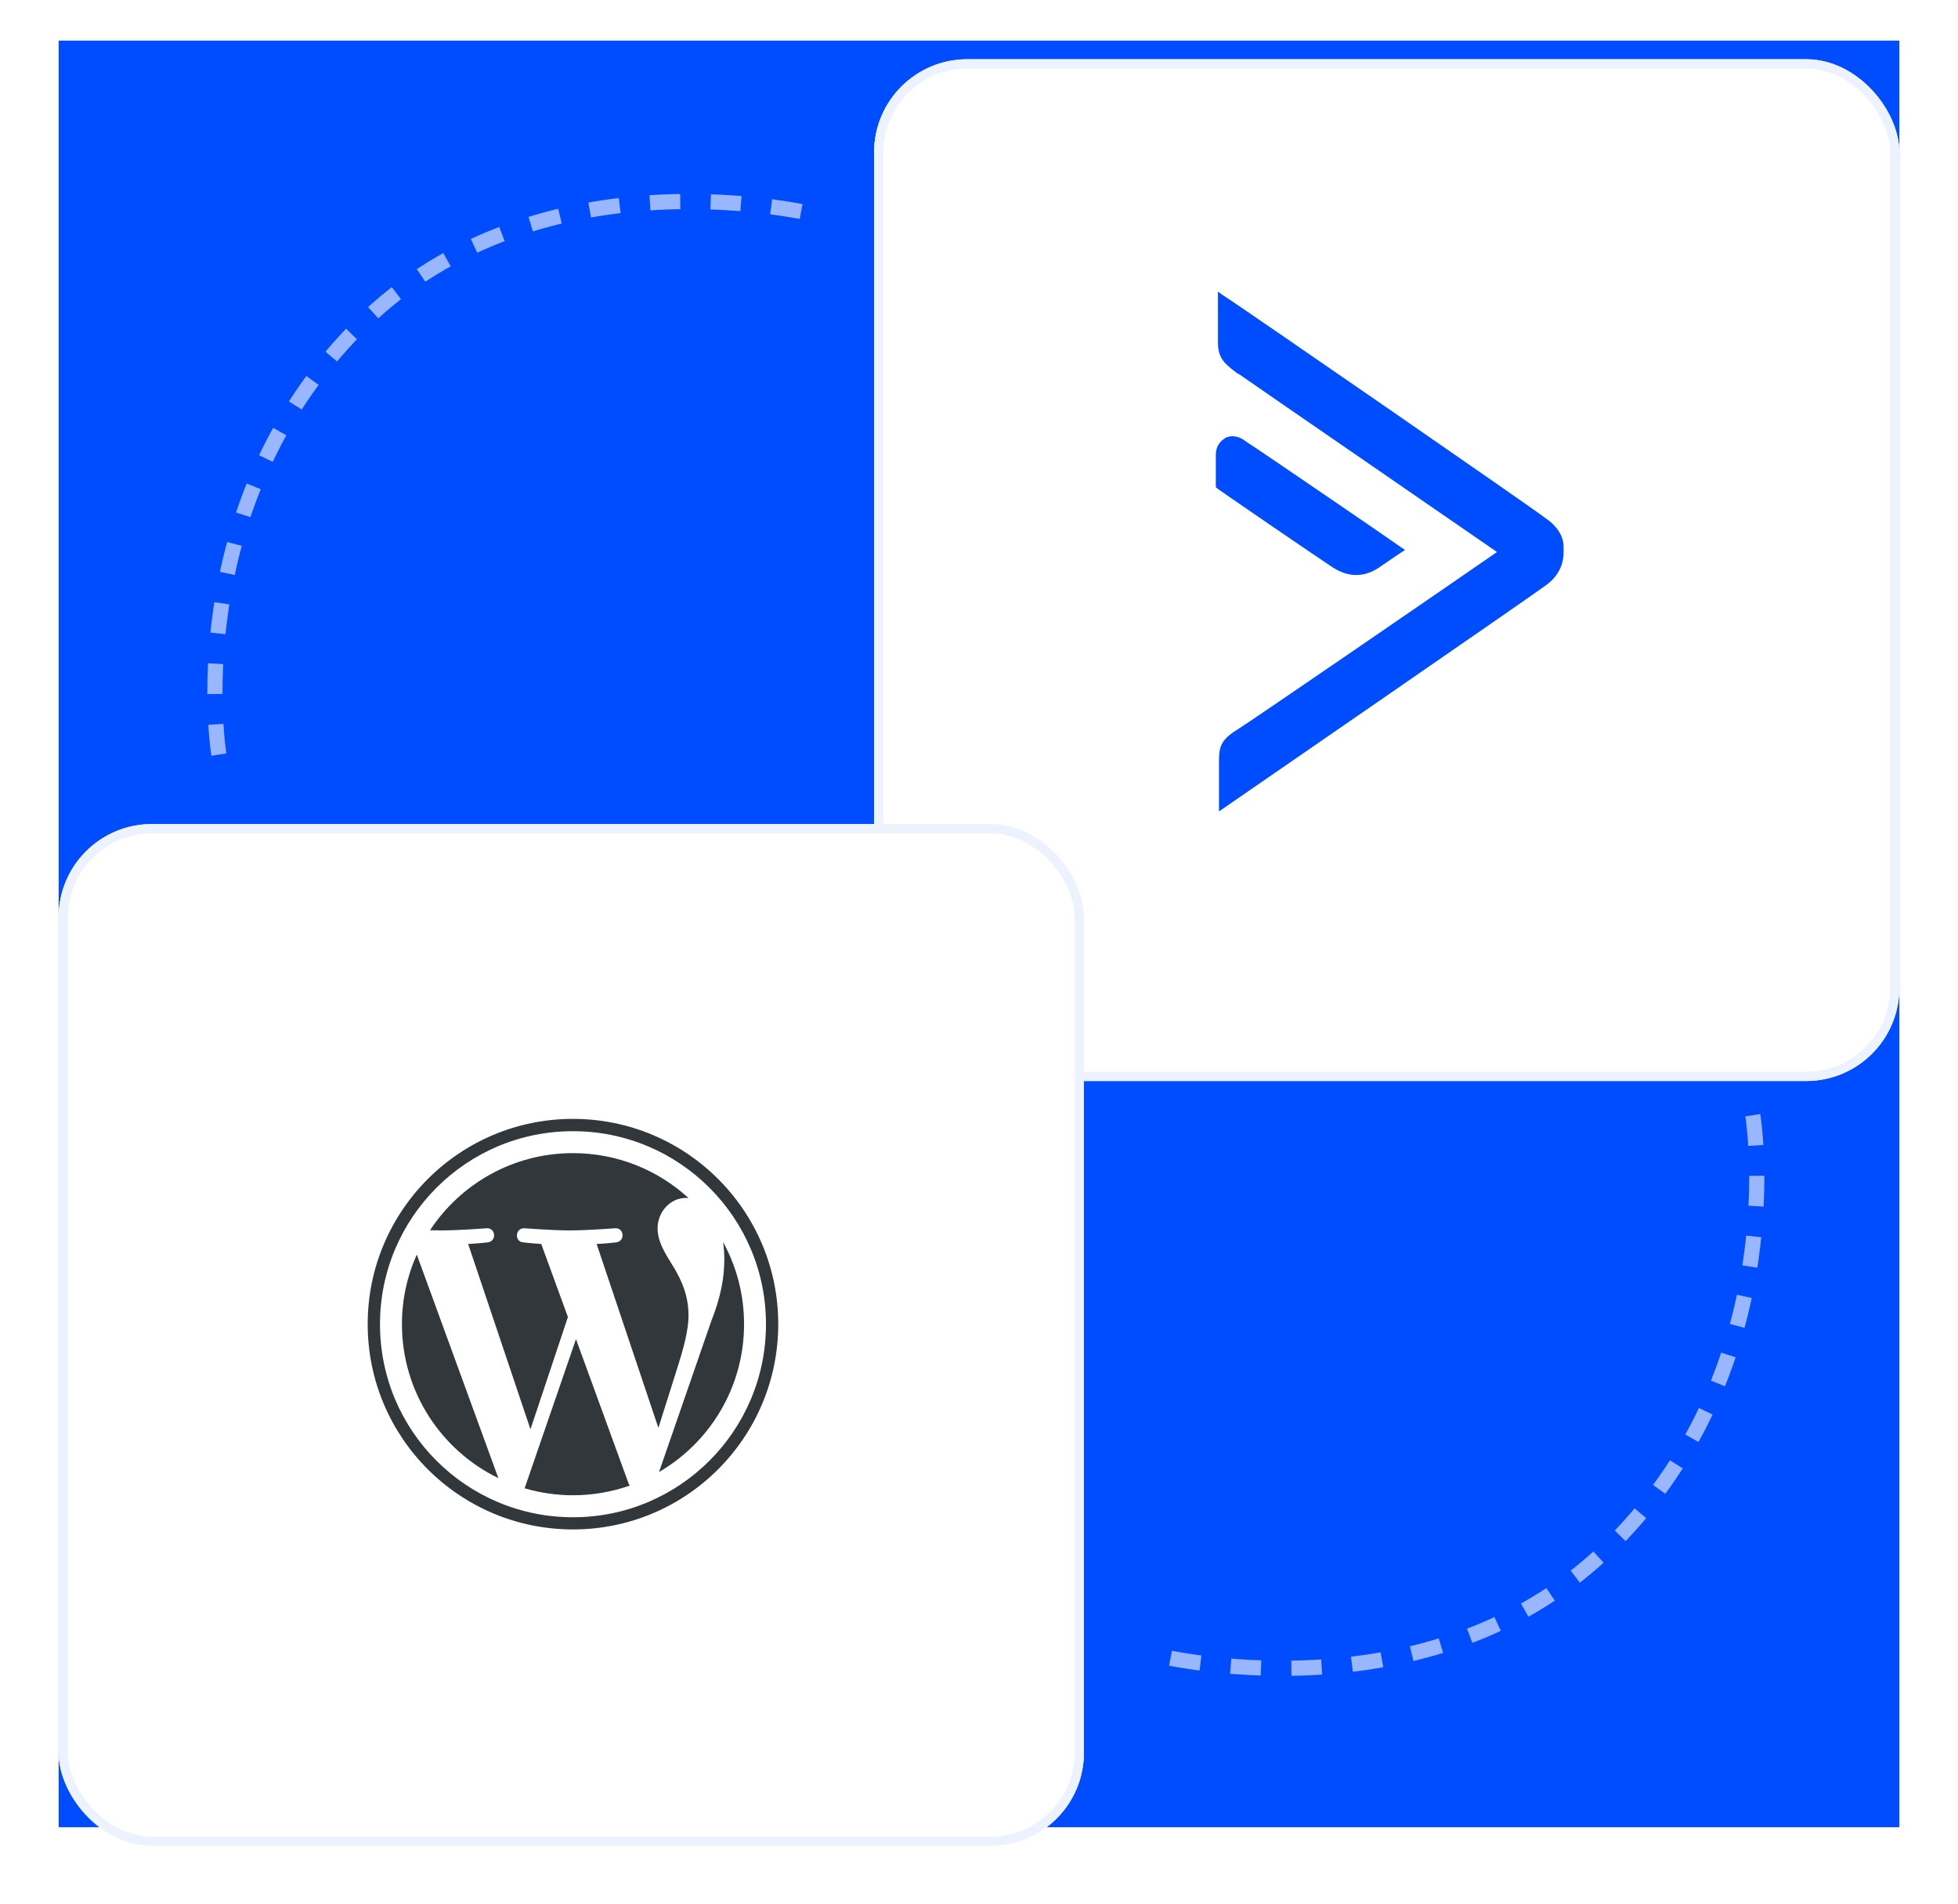
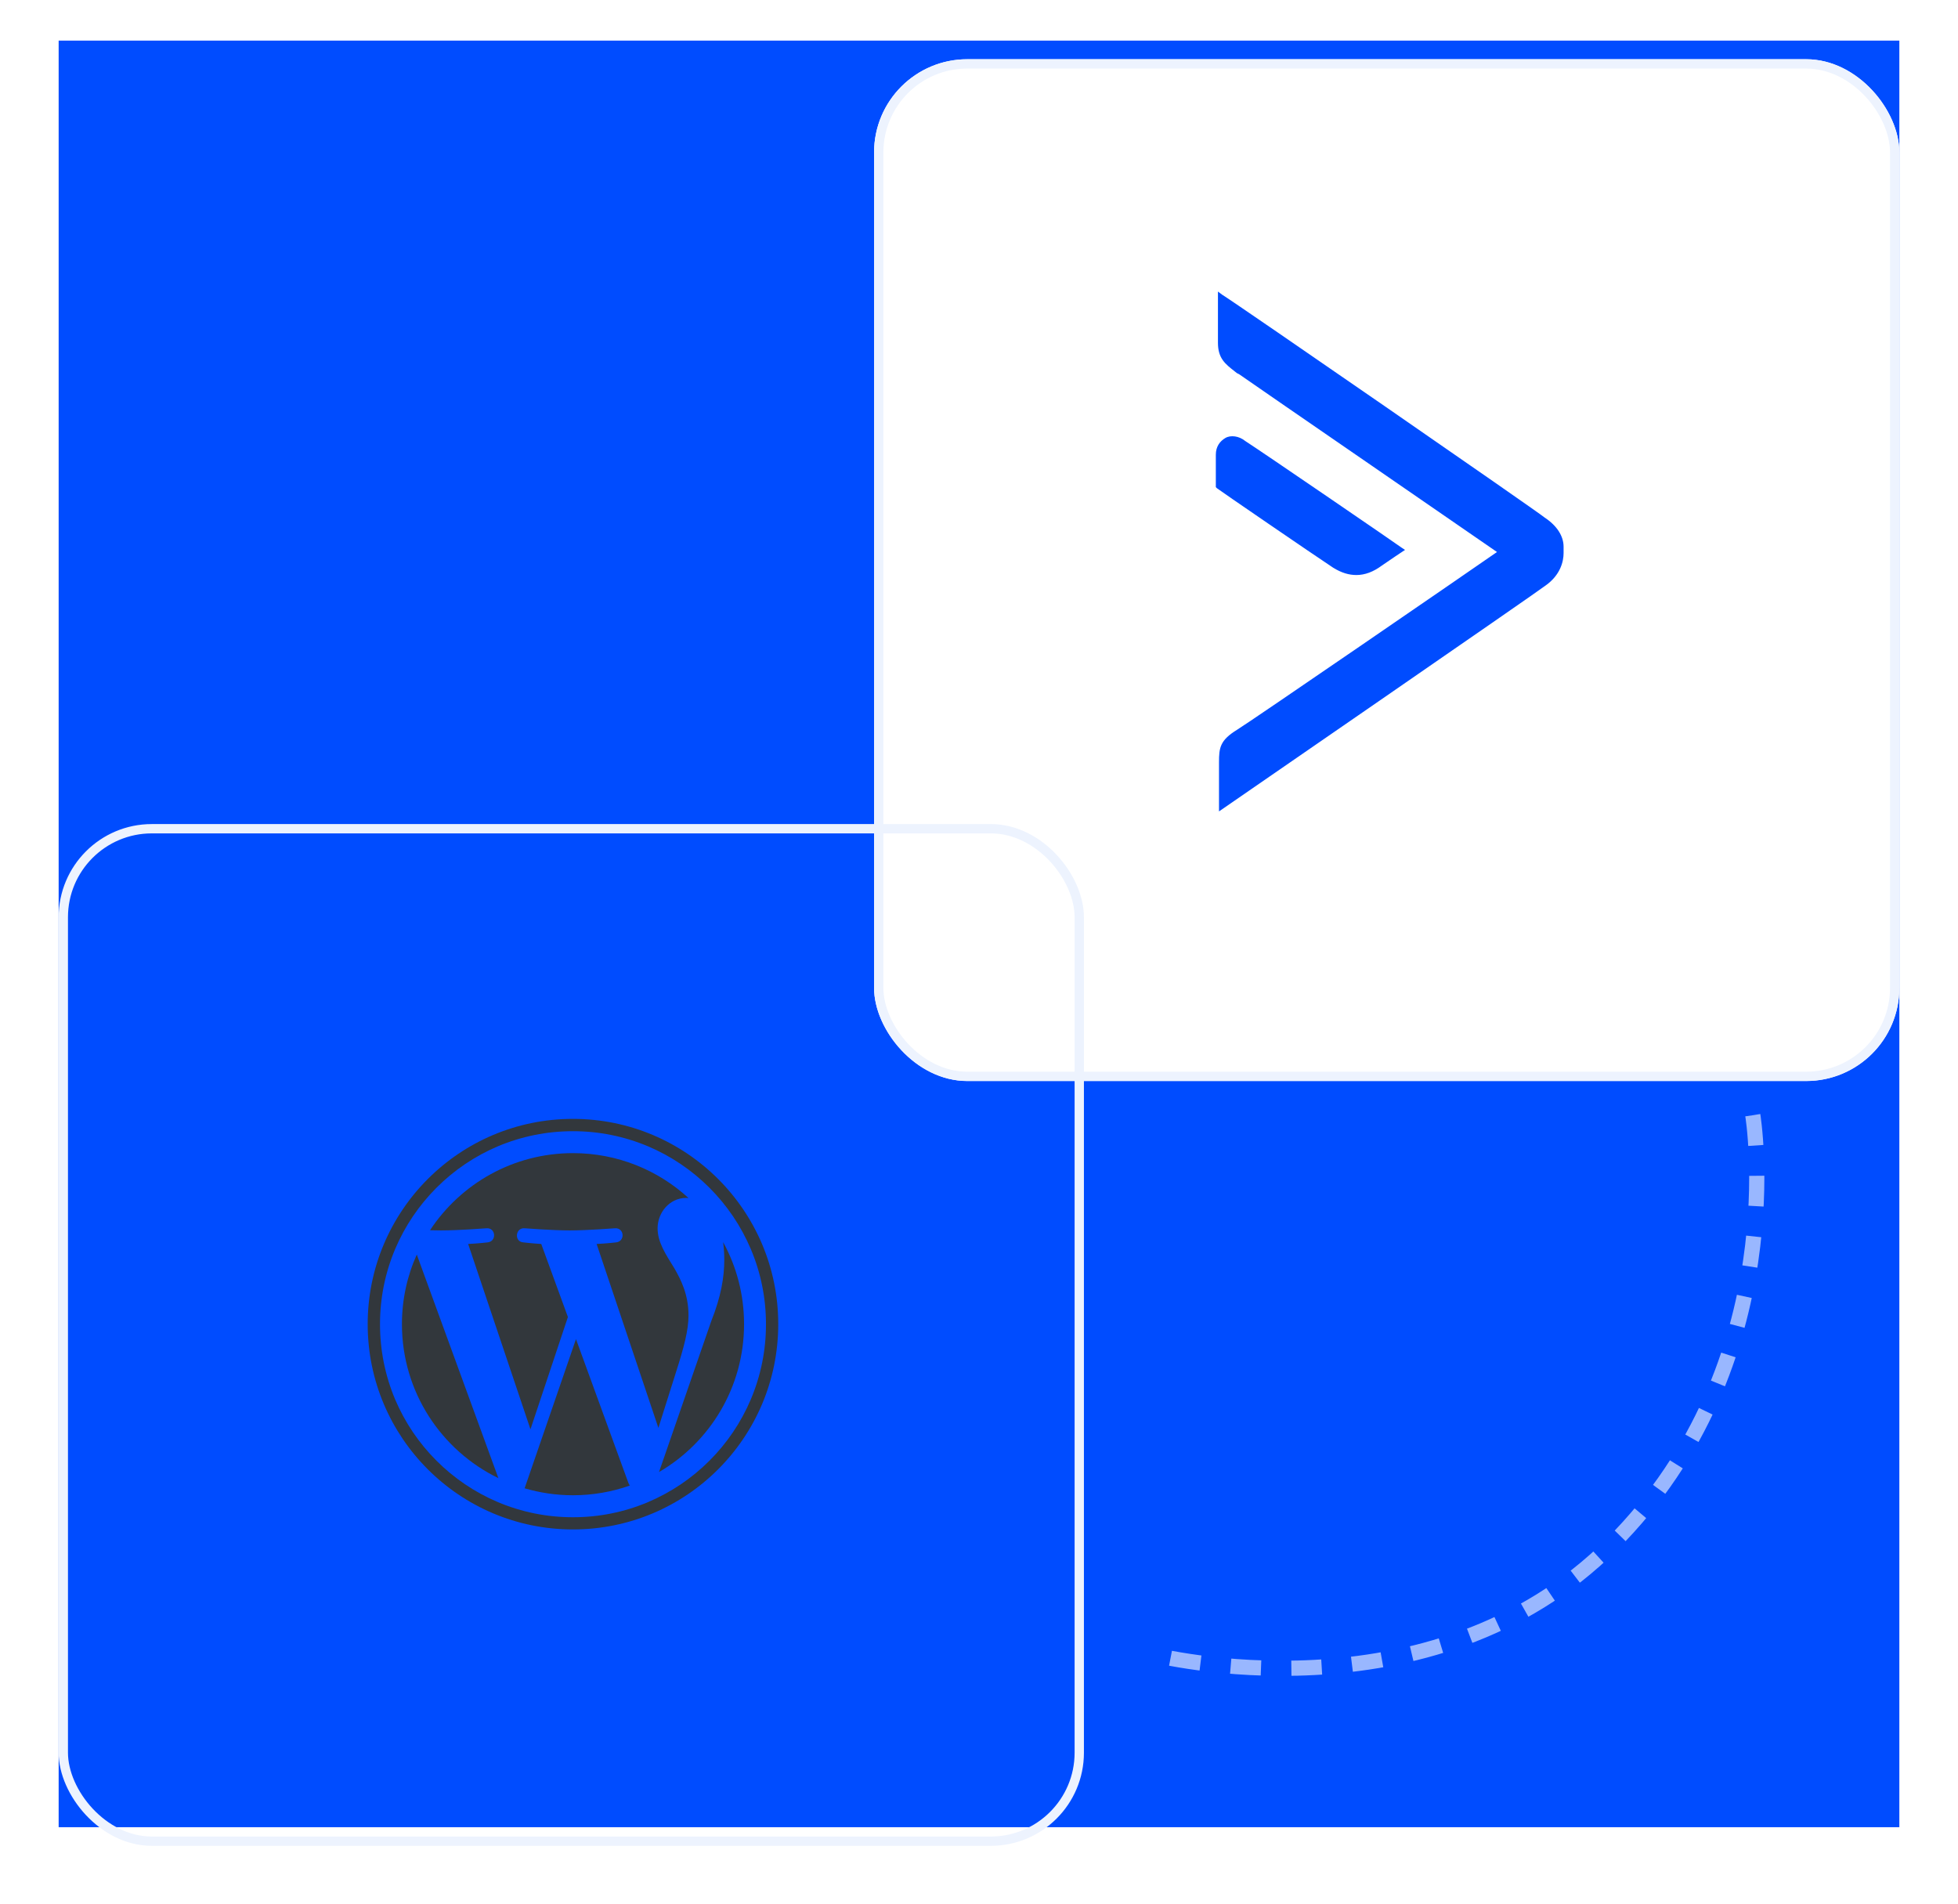
<svg xmlns="http://www.w3.org/2000/svg" width="434" height="422" viewBox="0 0 434 422" fill="none">
  <rect width="408" height="396" transform="translate(13 9)" fill="#004CFF" />
  <g filter="url(#filter0_d_3_967)">
    <rect x="193.743" y="9" width="227.257" height="226.475" rx="20.651" fill="white" />
    <rect x="194.775" y="10.033" width="225.192" height="224.41" rx="19.619" stroke="#EDF3FE" stroke-width="2.065" />
  </g>
  <path fill-rule="evenodd" clip-rule="evenodd" d="M270.901 65.321C273.947 67.175 340.719 113.311 342.359 114.702C345.171 116.557 346.576 118.876 346.576 121.194V122.585C346.576 124.44 345.874 127.454 342.594 129.772C341.188 130.931 270.198 179.849 270.198 179.849V168.953C270.198 165.707 270.432 164.084 274.181 161.766C277.227 159.911 325.49 126.758 331.816 122.353C328.803 120.255 316.43 111.737 303.945 103.141C290.224 93.695 276.367 84.154 274.649 82.941L274.181 82.709C274.003 82.568 273.828 82.431 273.656 82.297C271.564 80.663 269.964 79.413 269.964 75.985V64.625L270.901 65.321ZM306.279 125.367C304.404 126.758 302.53 127.454 300.656 127.454C299.016 127.454 297.376 126.99 295.501 125.831C291.284 123.049 269.964 108.443 269.73 108.211L269.495 107.979V100.792C269.495 98.938 270.432 97.778 271.604 97.083C272.775 96.387 274.65 96.619 276.055 97.778C279.335 99.865 310.496 121.194 310.73 121.426L311.433 121.89L310.73 122.353C310.73 122.353 308.622 123.744 306.279 125.367Z" fill="#004CFF" />
  <g filter="url(#filter1_d_3_967)">
-     <rect x="13" y="178.525" width="227.257" height="226.475" rx="20.651" fill="white" />
    <rect x="14.033" y="179.557" width="225.192" height="224.41" rx="19.619" stroke="#EDF3FE" stroke-width="2.065" />
  </g>
  <path d="M127 250.73C132.775 250.73 138.372 251.863 143.655 254.089C146.194 255.167 148.637 256.491 150.917 258.034C153.183 259.563 155.313 261.324 157.251 263.262C159.19 265.201 160.951 267.33 162.48 269.596C164.023 271.876 165.347 274.333 166.425 276.859C168.65 282.128 169.783 287.725 169.783 293.514C169.783 299.302 168.65 304.885 166.425 310.168C165.347 312.707 164.023 315.151 162.48 317.431C160.951 319.697 159.19 321.827 157.251 323.765C155.313 325.704 153.183 327.465 150.917 328.994C148.637 330.536 146.18 331.86 143.655 332.939C138.385 335.164 132.788 336.297 127 336.297C121.225 336.297 115.628 335.164 110.345 332.939C107.806 331.86 105.363 330.536 103.083 328.994C100.817 327.465 98.687 325.704 96.749 323.765C94.81 321.827 93.049 319.697 91.52 317.431C89.978 315.151 88.653 312.694 87.575 310.168C85.363 304.885 84.23 299.275 84.23 293.5C84.23 287.725 85.363 282.128 87.588 276.845C88.667 274.306 89.991 271.863 91.534 269.583C93.063 267.317 94.824 265.187 96.762 263.249C98.701 261.31 100.83 259.549 103.096 258.02C105.376 256.477 107.833 255.153 110.359 254.075C115.628 251.863 121.225 250.73 127 250.73ZM127 248C101.868 248 81.5 268.368 81.5 293.5C81.5 318.632 101.868 339 127 339C152.132 339 172.5 318.632 172.5 293.5C172.514 268.368 152.132 248 127 248Z" fill="#32373C" />
  <path d="M89.091 293.501C89.091 308.503 97.814 321.486 110.469 327.629L92.381 278.075C90.265 282.784 89.091 288.013 89.091 293.501ZM152.611 291.589C152.611 286.907 150.931 283.658 149.484 281.132C147.56 278.006 145.758 275.358 145.758 272.245C145.758 268.764 148.406 265.515 152.119 265.515C152.283 265.515 152.447 265.529 152.611 265.543C145.867 259.359 136.871 255.591 127.001 255.591C113.759 255.591 102.1 262.389 95.316 272.682C96.203 272.71 97.049 272.723 97.759 272.723C101.718 272.723 107.861 272.245 107.861 272.245C109.909 272.123 110.141 275.126 108.107 275.372C108.107 275.372 106.046 275.617 103.766 275.727L117.581 316.803L125.881 291.917L119.97 275.727C117.922 275.604 115.998 275.372 115.998 275.372C113.95 275.249 114.196 272.123 116.243 272.245C116.243 272.245 122.509 272.723 126.236 272.723C130.195 272.723 136.338 272.245 136.338 272.245C138.386 272.123 138.618 275.126 136.584 275.372C136.584 275.372 134.522 275.617 132.243 275.727L145.935 316.489L149.853 304.094C151.587 298.674 152.611 294.838 152.611 291.589ZM127.669 296.818L116.284 329.881C119.683 330.878 123.274 331.424 127.001 331.424C131.41 331.424 135.656 330.66 139.587 329.281C139.492 329.117 139.396 328.94 139.314 328.762L127.669 296.818ZM160.283 275.317C160.446 276.518 160.542 277.815 160.542 279.221C160.542 283.071 159.818 287.398 157.662 292.804L146.072 326.278C157.348 319.711 164.924 307.493 164.924 293.501C164.924 286.907 163.245 280.709 160.283 275.317Z" fill="#32373C" />
-   <path d="M48.516 167.249C48.516 167.249 39.42 112.464 79.701 72.188C119.981 31.912 181.484 47.719 181.484 47.719" stroke="#99B7FF" stroke-width="3.365" stroke-linejoin="round" stroke-dasharray="6.73 6.73" />
  <path d="M388.516 247.193C388.516 247.193 397.611 301.977 357.331 342.254C317.051 382.53 255.548 366.723 255.548 366.723" stroke="#99B7FF" stroke-width="3.365" stroke-linejoin="round" stroke-dasharray="6.73 6.73" />
  <defs>
    <filter id="filter0_d_3_967" x="181.352" y="0.739" width="252.039" height="251.257" filterUnits="userSpaceOnUse" color-interpolation-filters="sRGB">
      <feFlood flood-opacity="0" result="BackgroundImageFix" />
      <feColorMatrix in="SourceAlpha" type="matrix" values="0 0 0 0 0 0 0 0 0 0 0 0 0 0 0 0 0 0 127 0" result="hardAlpha" />
      <feOffset dy="4.13" />
      <feGaussianBlur stdDeviation="6.195" />
      <feColorMatrix type="matrix" values="0 0 0 0 0.122 0 0 0 0 0.129 0 0 0 0 0.161 0 0 0 0.06 0" />
      <feBlend mode="normal" in2="BackgroundImageFix" result="effect1_dropShadow_3_967" />
      <feBlend mode="normal" in="SourceGraphic" in2="effect1_dropShadow_3_967" result="shape" />
    </filter>
    <filter id="filter1_d_3_967" x="0.609" y="170.264" width="252.039" height="251.257" filterUnits="userSpaceOnUse" color-interpolation-filters="sRGB">
      <feFlood flood-opacity="0" result="BackgroundImageFix" />
      <feColorMatrix in="SourceAlpha" type="matrix" values="0 0 0 0 0 0 0 0 0 0 0 0 0 0 0 0 0 0 127 0" result="hardAlpha" />
      <feOffset dy="4.13" />
      <feGaussianBlur stdDeviation="6.195" />
      <feColorMatrix type="matrix" values="0 0 0 0 0.122 0 0 0 0 0.129 0 0 0 0 0.161 0 0 0 0.06 0" />
      <feBlend mode="normal" in2="BackgroundImageFix" result="effect1_dropShadow_3_967" />
      <feBlend mode="normal" in="SourceGraphic" in2="effect1_dropShadow_3_967" result="shape" />
    </filter>
  </defs>
</svg>